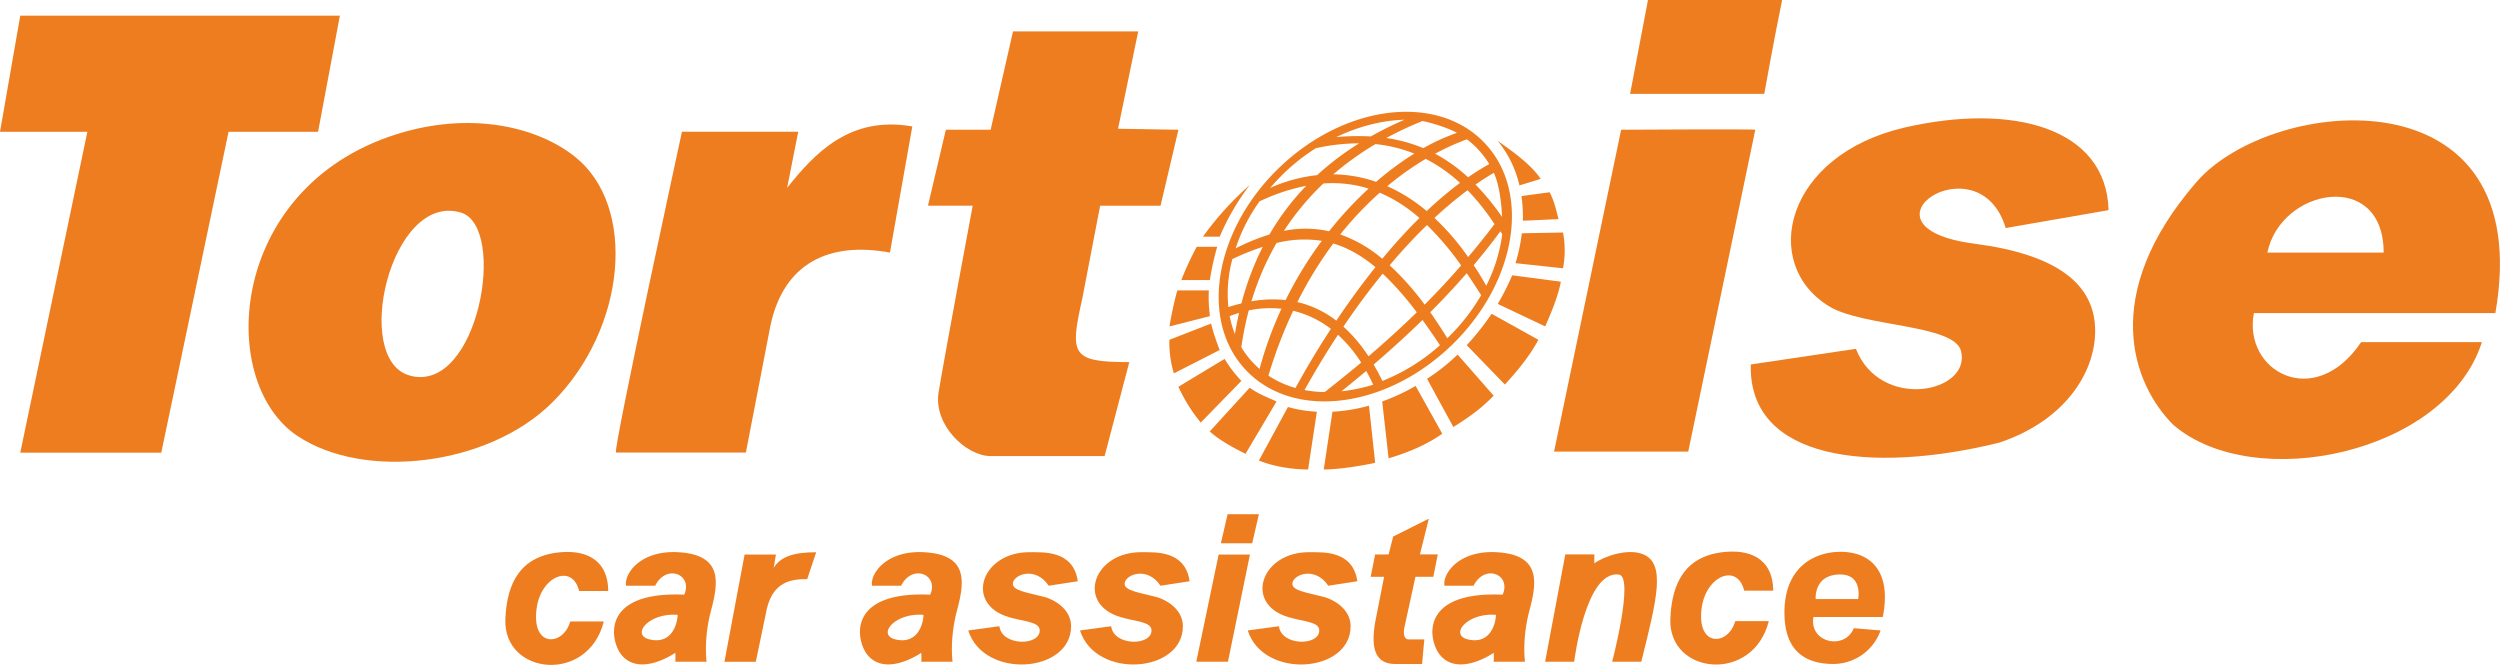
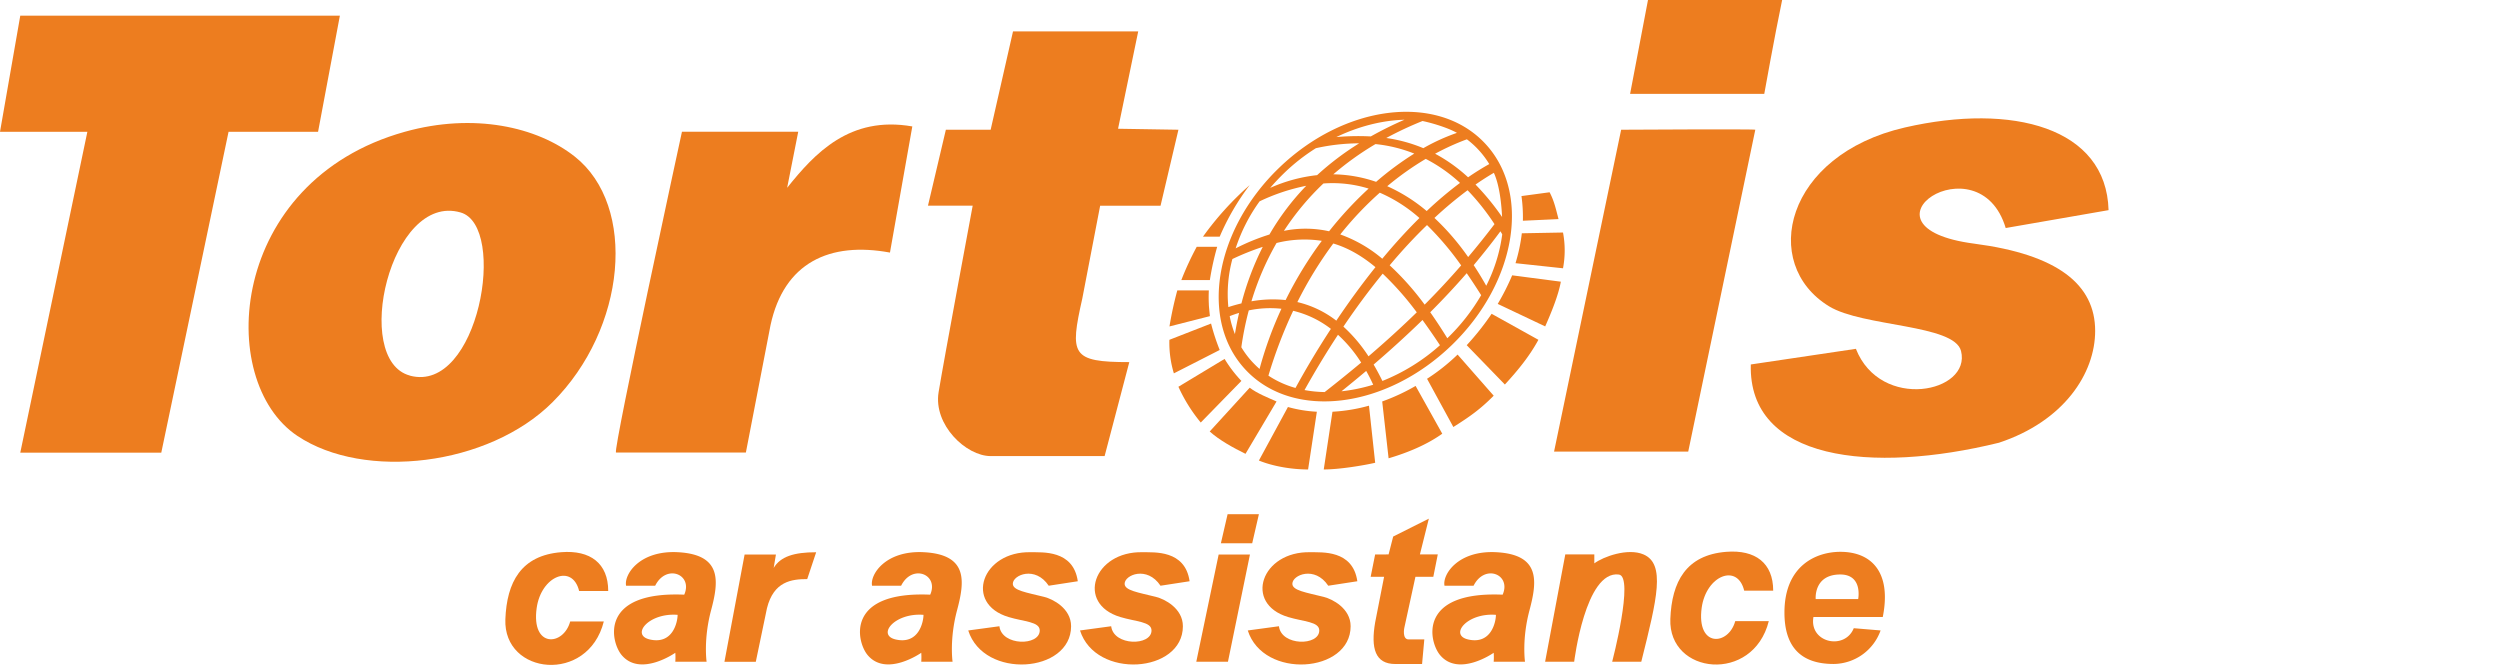
<svg xmlns="http://www.w3.org/2000/svg" id="レイヤー_1" data-name="レイヤー 1" viewBox="0 0 1363.57 362.66">
  <defs>
    <style>.cls-1,.cls-2{fill:#ed7d1f;}.cls-2{fill-rule:evenodd;}</style>
  </defs>
  <path class="cls-1" d="M430.66,326l1.22-7.32H414.8l-11,58.53H420.9l6.1-29.26c3.66-14.63,13.41-15.86,21.95-15.86l4.88-14.63C441.63,317.42,434.32,319.87,430.66,326Z" transform="translate(-8.67 -16.24)" />
  <path class="cls-1" d="M766.05,318.64l2.5-9.76L788,299.13l-4.87,19.51h9.75l-2.44,12.2h-9.75l-6.1,28S773.37,365,777,365h8.53l-1.22,13.41H769.71c-11,0-13.42-8.54-11-22.67l4.88-24.88h-7.32l2.44-12.2Z" transform="translate(-8.67 -16.24)" />
  <path class="cls-1" d="M678.24,296.69l-3.66,15.85h17.08l3.65-15.85Z" transform="translate(-8.67 -16.24)" />
  <path class="cls-1" d="M673.36,318.68h17.07l-12,58.49H661.16Z" transform="translate(-8.67 -16.24)" />
  <path class="cls-1" d="M1078.27,207.68c-3.66-14.63-53.51-13.08-72-24.38-37.81-23.17-24-82.54,41.47-97.55,58.54-13.42,109.77,0,111,45.11l-56.1,9.75c-14.63-48.77-86.71-.54-17.07,8.54,45.32,5.91,65.86,22.2,65.86,47.56,0,23.17-17,49.26-52.45,61-69.52,17.07-136.81,9.71-135.37-42.68l57.32-8.53C1034.36,240.6,1084,230.4,1078.27,207.68Z" transform="translate(-8.67 -16.24)" />
  <path class="cls-1" d="M892.89,87,856.3,262.55h73.18L966.06,87C966.06,86.56,892.89,87,892.89,87Z" transform="translate(-8.67 -16.24)" />
  <path class="cls-1" d="M506.27,85.2,494.08,154c-32.93-6.1-57.82,5.5-65.15,39.62l-13.44,69.46H344.63c-1.47-2.39,36-175,36-175h63.42L438,118.67C453,99.89,472.18,79.22,506.27,85.2Z" transform="translate(-8.67 -16.24)" />
  <path class="cls-1" d="M284.31,354c.77-20.2,8.53-34.84,30.49-36.58,15.85-1.26,25.61,6.1,25.61,21.18H324.55c-3.66-15.08-20.73-8.27-23.17,9.31-3.05,21.94,14.63,20.73,18.29,7.31H338C329.43,389.36,283.13,384.49,284.31,354Z" transform="translate(-8.67 -16.24)" />
  <path class="cls-1" d="M549,87l12.2-53.65h68.29l-11,53.11,32.93.54-9.76,41.46H608.72L599,179c-6.9,30.74-6.09,34.75,25.62,34.75L611.16,265H549c-13.42,0-31.31-17.07-28.39-34.85S539.2,128.42,539.2,128.42H514.81L524.57,87Z" transform="translate(-8.67 -16.24)" />
-   <path class="cls-2" d="M1238,187h131.72c23.17-132.91-122-118.79-163-71.52-53.48,61.77-34.62,110.54-12.67,132.49,43.91,37.8,148.79,15.85,168.31-45.11h-65.86C1271,240.6,1231.94,218.65,1238,187ZM1308.78,154c0-45.58-56.11-35.36-63.42,0Z" transform="translate(-8.67 -16.24)" />
  <path class="cls-2" d="M229.42,88.13c37.72-10.54,72.26-2.67,92.69,13.47,34.23,27,28.21,93.92-12.19,134.13-34.81,34.64-102.45,42.67-139,18.29C125.76,223.94,133.33,115,229.42,88.13Zm2.82,133c37.43,10.06,53.46-81.54,27.67-89C221.62,121,200.46,212.56,232.24,221.09Z" transform="translate(-8.67 -16.24)" />
  <path class="cls-1" d="M897.77,67.45l9.76-51.21H980.7c-4.18,20-9.75,51.21-9.75,51.21Z" transform="translate(-8.67 -16.24)" />
  <path class="cls-2" d="M378.22,317.42c24.39,1.22,22.52,15.85,18.29,31.7s-2.44,28.05-2.44,28.05H377a33.85,33.85,0,0,0,0-4.88s-19.11,13.42-29.28,1.22c-6.09-7.32-12.19-34.91,34.15-32.92,4.88-11-9.75-17.07-15.85-4.88H350.16C348.94,329.61,357.51,316.39,378.22,317.42ZM363,365c12.8,3,15.26-9.76,15.26-13.41C362.51,350.35,352.6,362.54,363,365Z" transform="translate(-8.67 -16.24)" />
  <path class="cls-2" d="M512.37,317.42c24.4,1.22,22.53,15.85,18.3,31.7s-2.44,28.05-2.44,28.05H511.15a33.85,33.85,0,0,0,0-4.88s-19.11,13.42-29.27,1.22c-6.1-7.32-12.19-34.91,34.15-32.92,4.88-11-9.76-17.07-15.86-4.88H484.32C483.1,329.61,491.67,316.39,512.37,317.42ZM497.11,365c12.81,3,15.26-9.76,15.26-13.41C496.67,350.35,486.76,362.54,497.11,365Z" transform="translate(-8.67 -16.24)" />
  <path class="cls-1" d="M596.53,333.27l-15.86,2.44c-7.33-11-19.58-5.93-19.58-1.06,0,3.66,7.37,4.72,17.14,7.16,4.58,1.14,14.64,6.17,14.64,16,0,25.59-47.57,29.12-56.1,2.3l17-2.3c1.29,10.84,22,10.84,22,2.3,0-4.83-8.54-4.76-17-7.32-24.4-7.31-14.64-36,12.19-35.36C577,317.58,594.09,316,596.53,333.27Z" transform="translate(-8.67 -16.24)" />
  <path class="cls-2" d="M824.59,317.42c24.39,1.22,22.52,15.85,18.3,31.7s-2.44,28.05-2.44,28.05H823.37a32.45,32.45,0,0,0,0-4.88s-19.1,13.42-29.27,1.22c-6.1-7.32-12.2-34.91,34.15-32.92,4.88-11-9.75-17.07-15.85-4.88H796.54C795.32,329.61,803.88,316.39,824.59,317.42ZM809.34,365c12.8,3,15.25-9.76,15.25-13.41C808.89,350.35,799,362.54,809.34,365Z" transform="translate(-8.67 -16.24)" />
  <path class="cls-1" d="M919.72,353.8c.78-20.21,8.54-34.84,30.49-36.58,15.85-1.26,25.61,6.09,25.61,21.17H960c-3.66-15.08-20.73-8.26-23.18,9.31-3,21.95,14.64,20.73,18.3,7.32h18.3C964.85,389.16,918.55,384.28,919.72,353.8Z" transform="translate(-8.67 -16.24)" />
  <path class="cls-1" d="M657.51,333.27l-15.86,2.44c-7.33-11-19.58-5.93-19.58-1.06,0,3.66,7.37,4.72,17.14,7.16,4.57,1.14,14.64,6.17,14.64,16,0,25.59-47.57,29.12-56.11,2.3l17-2.3c1.3,10.84,22,10.84,22,2.3,0-4.83-8.53-4.76-17-7.32-24.4-7.31-14.64-36,12.19-35.36C638,317.58,655.06,316,657.51,333.27Z" transform="translate(-8.67 -16.24)" />
  <path class="cls-1" d="M749,333.27l-15.86,2.44c-7.33-11-19.58-5.93-19.58-1.06,0,3.66,7.37,4.72,17.14,7.16,4.58,1.14,14.64,6.17,14.64,16,0,25.59-47.57,29.12-56.1,2.3l17-2.3c1.29,10.84,22,10.84,22,2.3,0-4.83-8.53-4.76-17-7.32-24.4-7.31-14.64-36,12.2-35.36C729.46,317.58,746.54,316,749,333.27Z" transform="translate(-8.67 -16.24)" />
  <path class="cls-1" d="M878.26,318.64v4.88c4.87-3.66,18.29-8.54,26.82-4.88,12.12,5.19,7.39,24.14-1.05,57.88l-.16.65H888s12.14-46.42,3.66-47.56c-18.3-2.43-24.39,47.56-24.39,47.56H851.42l11-58.53Z" transform="translate(-8.67 -16.24)" />
  <path class="cls-2" d="M1035.58,352.78H997.77c-2.44,14.07,17.08,18.3,22,6.1l14.63,1.22a27.49,27.49,0,0,1-25.61,18.29c-18.29,0-26.83-9.75-26.83-28.05,0-25.6,17.3-33.12,30.49-33.12C1029.48,317.22,1040.46,328.4,1035.58,352.78ZM1022.17,343H999s-1.23-13.42,13.41-13.42C1024.85,329.61,1022.17,343,1022.17,343Z" transform="translate(-8.67 -16.24)" />
  <path class="cls-2" d="M56.32,88.13H8.67L19.73,24.78H194.05l-11.9,63.35H133.33l-36.69,175H19.73Z" transform="translate(-8.67 -16.24)" />
-   <path class="cls-1" d="M825.57,93.07a59.49,59.49,0,0,1,11.85,24.3L849,113.79C843.72,106,834.57,99.47,825.57,93.07Z" transform="translate(-8.67 -16.24)" />
  <path class="cls-1" d="M838.52,123.18l15.34-2.07c2.57,4.82,3.51,9.51,4.88,14.63l-19.45.9A82,82,0,0,0,838.52,123.18Z" transform="translate(-8.67 -16.24)" />
  <path class="cls-1" d="M838.72,143.48l22.46-.42a52.46,52.46,0,0,1,0,19.51l-25.91-2.78A93.25,93.25,0,0,0,838.72,143.48Z" transform="translate(-8.67 -16.24)" />
  <path class="cls-1" d="M833.45,166.41,860,169.88c-1.37,7.55-5.27,17-8.54,24.39L825.57,182A128.57,128.57,0,0,0,833.45,166.41Z" transform="translate(-8.67 -16.24)" />
  <path class="cls-1" d="M822.24,187.39l25.52,14.19c-4.79,8.83-11.11,16.6-18.29,24.39l-20.81-21.45A145.89,145.89,0,0,0,822.24,187.39Z" transform="translate(-8.67 -16.24)" />
  <path class="cls-1" d="M803.68,209.63l19.69,22.44c-7.2,7.28-12.94,11.38-22,17.07l-14.35-26.3A107.09,107.09,0,0,0,803.68,209.63Z" transform="translate(-8.67 -16.24)" />
  <path class="cls-1" d="M780.78,226.74l14.54,26.06c-8.53,6.09-19.08,10.41-29.27,13.41l-3.49-31A111.15,111.15,0,0,0,780.78,226.74Z" transform="translate(-8.67 -16.24)" />
  <path class="cls-1" d="M758.73,268.65c-6.31,1.46-19.51,3.65-28.05,3.65l4.75-31.49a92,92,0,0,0,19.92-3.3Z" transform="translate(-8.67 -16.24)" />
  <path class="cls-1" d="M726.92,240.81l-4.78,31.49c-8.53,0-18.77-1.58-26.83-4.87l15.84-29.2A71.77,71.77,0,0,0,726.92,240.81Z" transform="translate(-8.67 -16.24)" />
  <path class="cls-1" d="M704.93,235.22,688,263.77c-6.64-3.28-14.28-7.44-19.52-12.19L690.3,227.7C694.16,230.73,700.46,233.23,704.93,235.22Z" transform="translate(-8.67 -16.24)" />
  <path class="cls-1" d="M685.76,224,663.6,246.7a86.77,86.77,0,0,1-12.19-19.51L676.6,212A69.11,69.11,0,0,0,685.76,224Z" transform="translate(-8.67 -16.24)" />
  <path class="cls-1" d="M673.93,207.13l-25,12.75a57.59,57.59,0,0,1-2.44-18.3l22.73-8.87A115,115,0,0,0,673.93,207.13Z" transform="translate(-8.67 -16.24)" />
  <path class="cls-1" d="M668,182c-.12-2.43-.12-4.9,0-7.37H650.8a201,201,0,0,0-4.27,19.66l22.06-5.62C668.46,187.35,668,183.3,668,182Z" transform="translate(-8.67 -16.24)" />
  <path class="cls-1" d="M653,169h15.56a149,149,0,0,1,4-18.15H661.4A161.94,161.94,0,0,0,653,169Z" transform="translate(-8.67 -16.24)" />
  <path class="cls-1" d="M673.93,145.31a131.83,131.83,0,0,1,16.37-28.12,165.89,165.89,0,0,0-25.48,28.12Z" transform="translate(-8.67 -16.24)" />
  <path class="cls-2" d="M688.76,218.66c26,26.69,76,20.36,111.7-14.14S844,120.41,817.94,93.73s-76-20.36-111.71,14.14S662.73,192,688.76,218.66Zm120-126.43a48.14,48.14,0,0,1,5.49,4.84,48.77,48.77,0,0,1,6.71,8.66q-5.85,3.26-11.55,7.21a87.24,87.24,0,0,0-18-12.85A132.9,132.9,0,0,1,808.72,92.23ZM692.66,214.63q1.47,1.5,3,2.85a206.18,206.18,0,0,1,11.94-32.83h0a56.8,56.8,0,0,0-17.81.89,169.15,169.15,0,0,0-4.06,20.1A48,48,0,0,0,692.66,214.63ZM784.55,82.24c5.55,1.15,14,3.76,18.78,6.47A107.33,107.33,0,0,0,785,97.06a82.25,82.25,0,0,0-20.22-5.55A190.51,190.51,0,0,1,784.55,82.24Zm-69.28,145.6a52,52,0,0,1-14.77-6.71A252.52,252.52,0,0,1,714,185.76a54.33,54.33,0,0,1,20.58,9.86C726.9,207.36,720.38,218.46,715.27,227.84ZM823.46,110.5c3,6.49,4.13,16.53,4.49,24.09a133.68,133.68,0,0,0-14.49-17.69Q818.58,113.35,823.46,110.5ZM731.19,230.08a65.1,65.1,0,0,1-11-1.09q9-16.08,18.25-30.15A74.11,74.11,0,0,1,751.09,214C744.88,219.19,738.27,224.54,731.19,230.08Zm26.45-4a92.53,92.53,0,0,1-17.29,3.58c4.44-3.58,8.95-7.28,13.48-11.1C755.16,220.91,756.43,223.41,757.64,226.06Zm-75.41-27.6a54,54,0,0,1-2.85-9.81c1.7-.67,3.4-1.25,5.13-1.77C683.64,190.63,682.88,194.48,682.23,198.46Zm75.66,16.61q2.46,4.17,4.79,8.93a106.1,106.1,0,0,0,31.39-19.48q-4.87-7.35-9.53-13.77C775.73,199.35,766.78,207.45,757.89,215.07Zm-16.48-20.69a82.28,82.28,0,0,1,13.68,16.19c9.66-8.28,18.36-16.22,26.33-24a164.72,164.72,0,0,0-18.59-21.09C755.68,174.22,748.51,183.86,741.41,194.38ZM716.29,181a55.26,55.26,0,0,1,21.24,10.14c6.43-9.59,13.59-19.5,21.35-29.18-7.45-6.22-15-10.53-23-12.91A213,213,0,0,0,716.29,181Zm-37.64,2.73c2.31-.74,4.69-1.43,7.13-2a154.48,154.48,0,0,1,11.63-30.84,138,138,0,0,0-16.56,6.63A72.8,72.8,0,0,0,678.65,183.74Zm12.58-3.15a66.68,66.68,0,0,1,18.66-.68,211.12,211.12,0,0,1,19.73-32.3,62.47,62.47,0,0,0-24.69,1.18A151.27,151.27,0,0,0,691.23,180.59Zm-8.6-28.89a93.06,93.06,0,0,1,13.06-25.64,107.46,107.46,0,0,1,25.44-8.48,137.41,137.41,0,0,0-20.07,26.58A115.07,115.07,0,0,0,682.63,151.7Zm133.91,25.54a107.79,107.79,0,0,1-18.47,23.5c-3.13-5.11-6.24-9.82-9.31-14.18,6.78-6.78,13.45-13.88,19.9-21.3C811.38,169.21,814,173.23,816.54,177.24ZM701.45,118.73q3.59-4.19,7.77-8.23a105.62,105.62,0,0,1,17.17-13.43A110.17,110.17,0,0,1,750,94.41a154.84,154.84,0,0,0-22.94,17.36A85.06,85.06,0,0,0,701.45,118.73ZM737.53,91C750,85,763,81.84,774.7,81.55a195.57,195.57,0,0,0-18.35,9.1A136.58,136.58,0,0,0,737.53,91Zm86.3,47.52A125.31,125.31,0,0,0,809.13,120a214.1,214.1,0,0,0-18.08,15.11,134.82,134.82,0,0,1,18.39,21.33C814.44,150.53,819.2,144.56,823.83,138.47ZM805,116a84.73,84.73,0,0,0-18.69-13.1,159.83,159.83,0,0,0-21,14.9,90.19,90.19,0,0,1,21.52,13.55A203.68,203.68,0,0,1,805,116Zm-25-16a78.32,78.32,0,0,0-21.11-5.17,160.61,160.61,0,0,0-23,16.49,74.58,74.58,0,0,1,23.35,4.1A167.61,167.61,0,0,1,780,100.05Zm-49.57,16.32a66.52,66.52,0,0,1,24.72,2.78,202.24,202.24,0,0,0-21.56,23.28,59.31,59.31,0,0,0-24.63-.22A143.87,143.87,0,0,1,730.43,116.37Zm30.77,5a81.11,81.11,0,0,1,21.67,13.83c-7.08,7-13.86,14.48-20.26,22.21a74,74,0,0,0-22.92-13.25A183,183,0,0,1,761.2,121.37ZM787,139a161.17,161.17,0,0,1,18.63,22c-6.19,7.12-12.77,14.21-19.92,21.4a149.9,149.9,0,0,0-19.07-21.45C773.47,152.78,780.29,145.48,787,139Zm32.32,33.13q-3.36-6-6.86-11.26c5-6,9.9-12.11,14.57-18.47a18.89,18.89,0,0,1,1,1.67A87.2,87.2,0,0,1,819.3,172.11Z" transform="translate(-8.67 -16.24)" />
</svg>